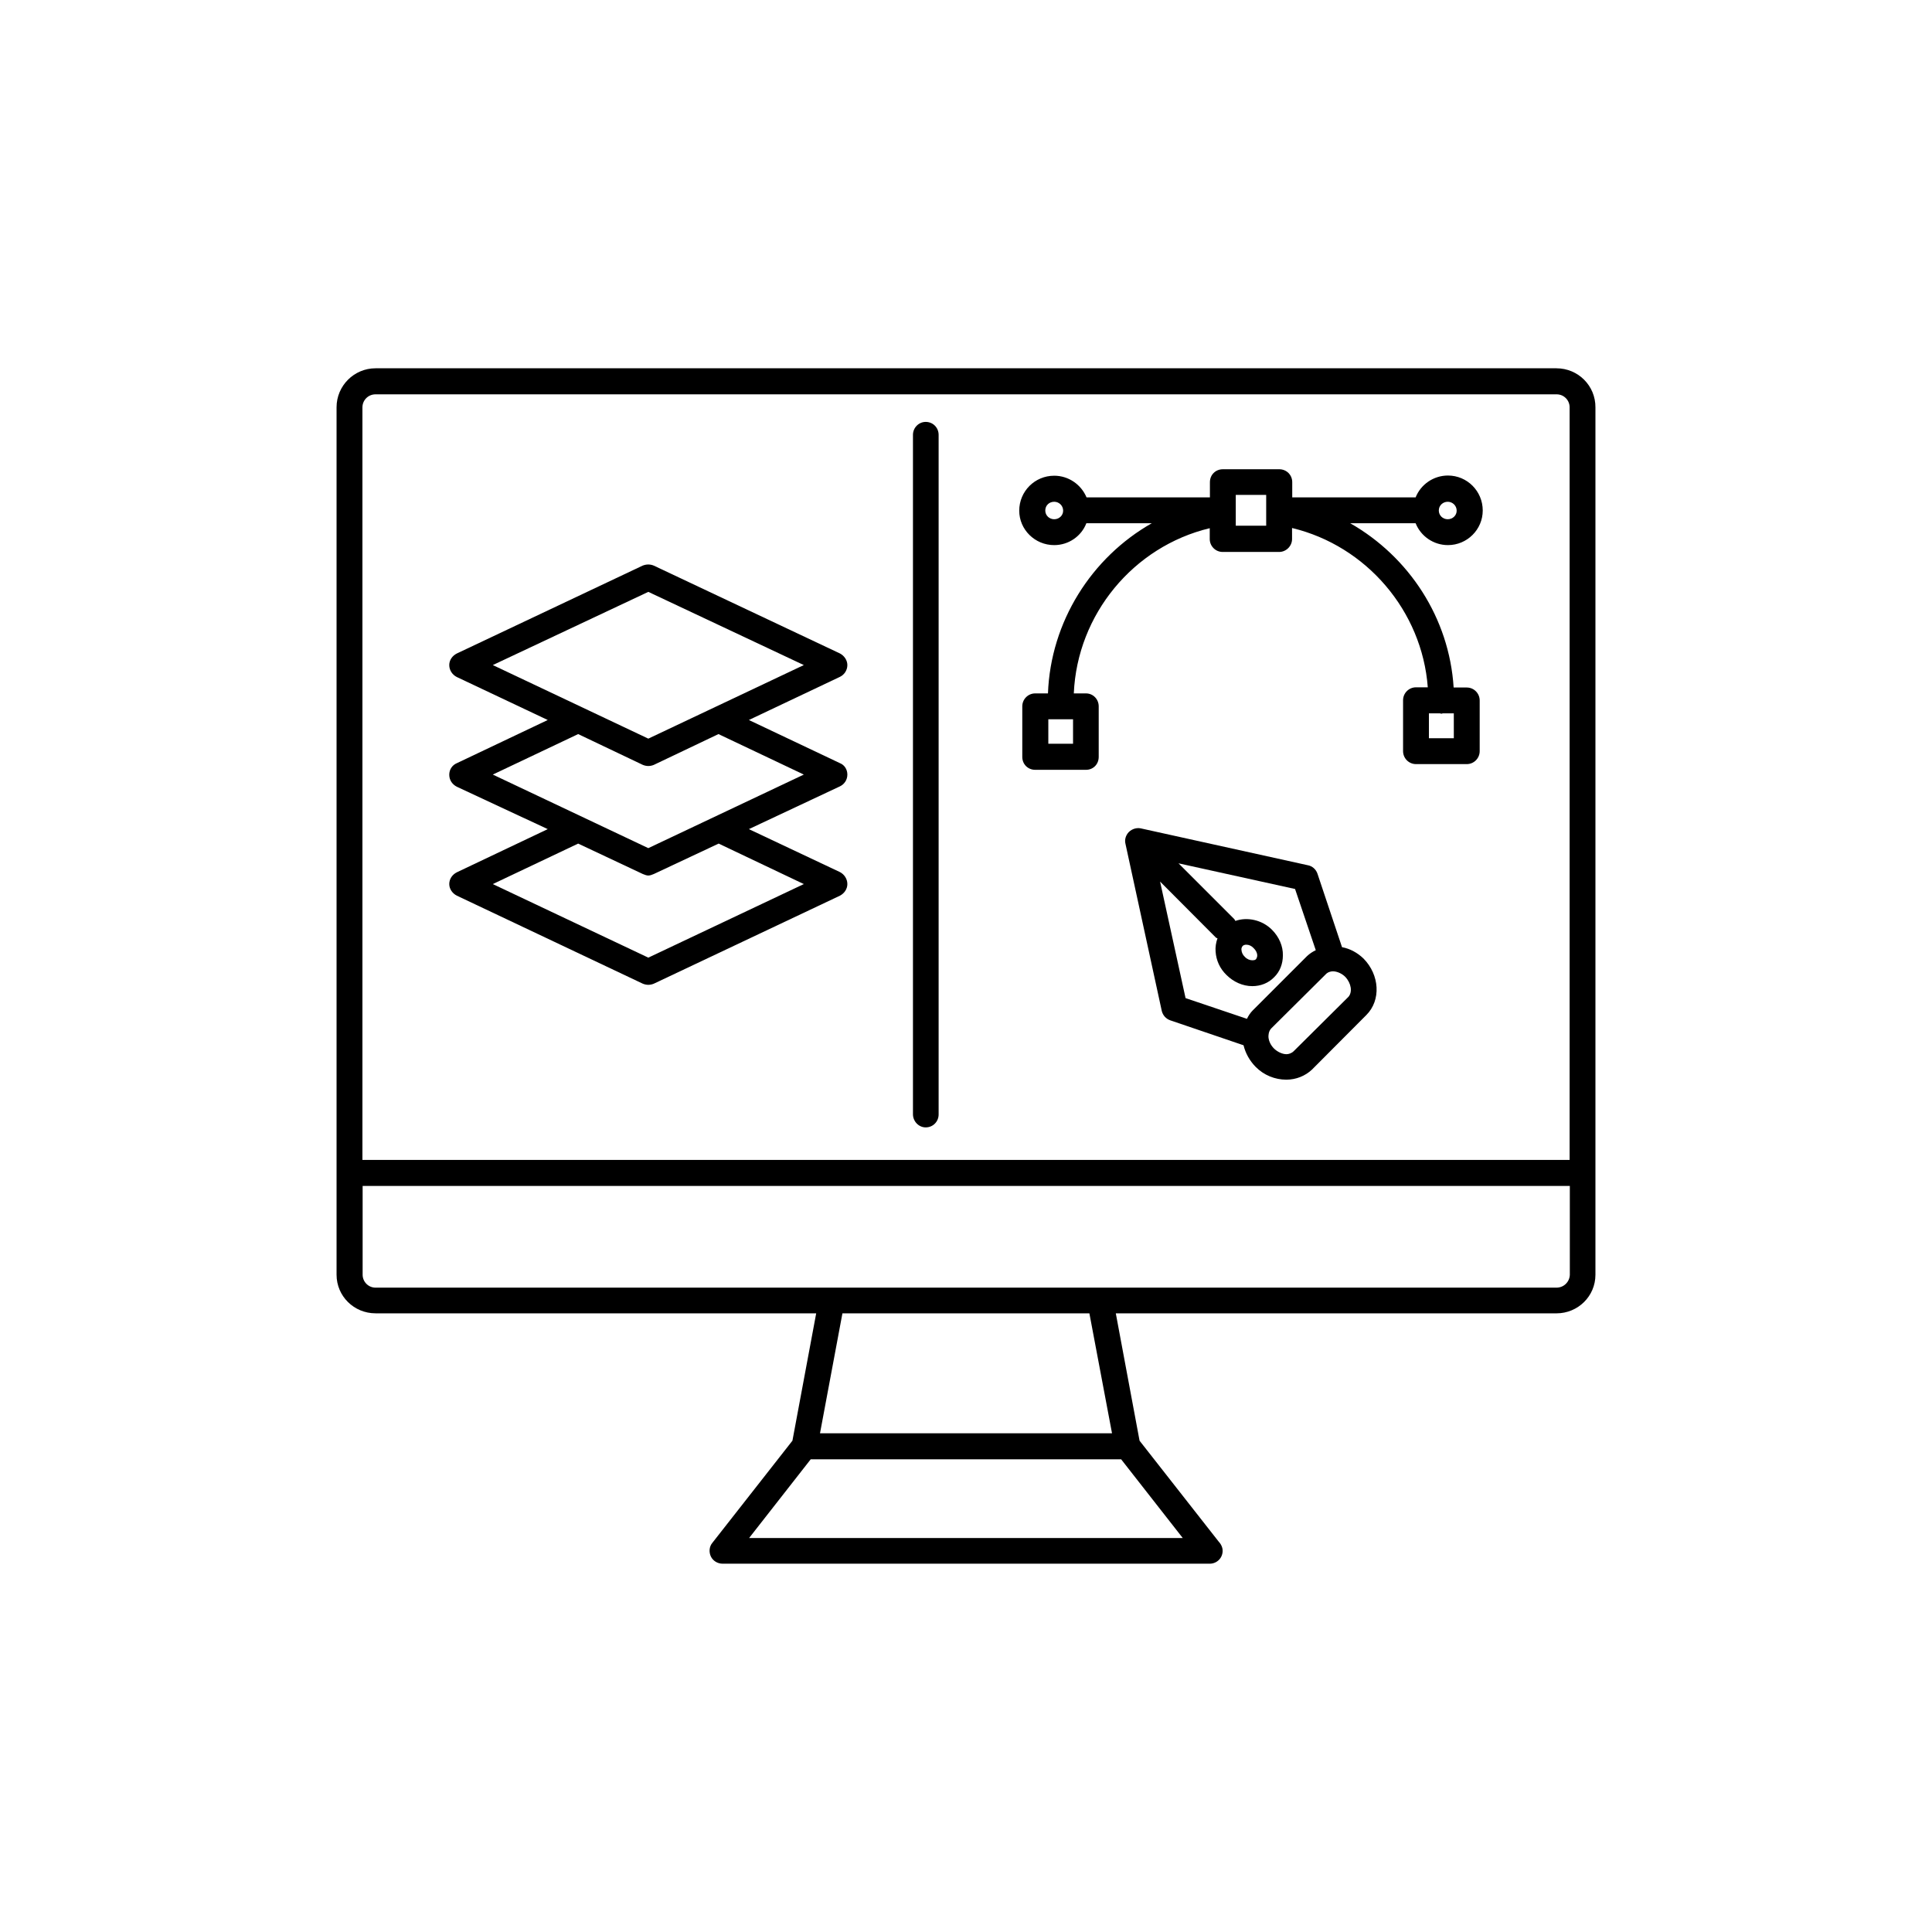
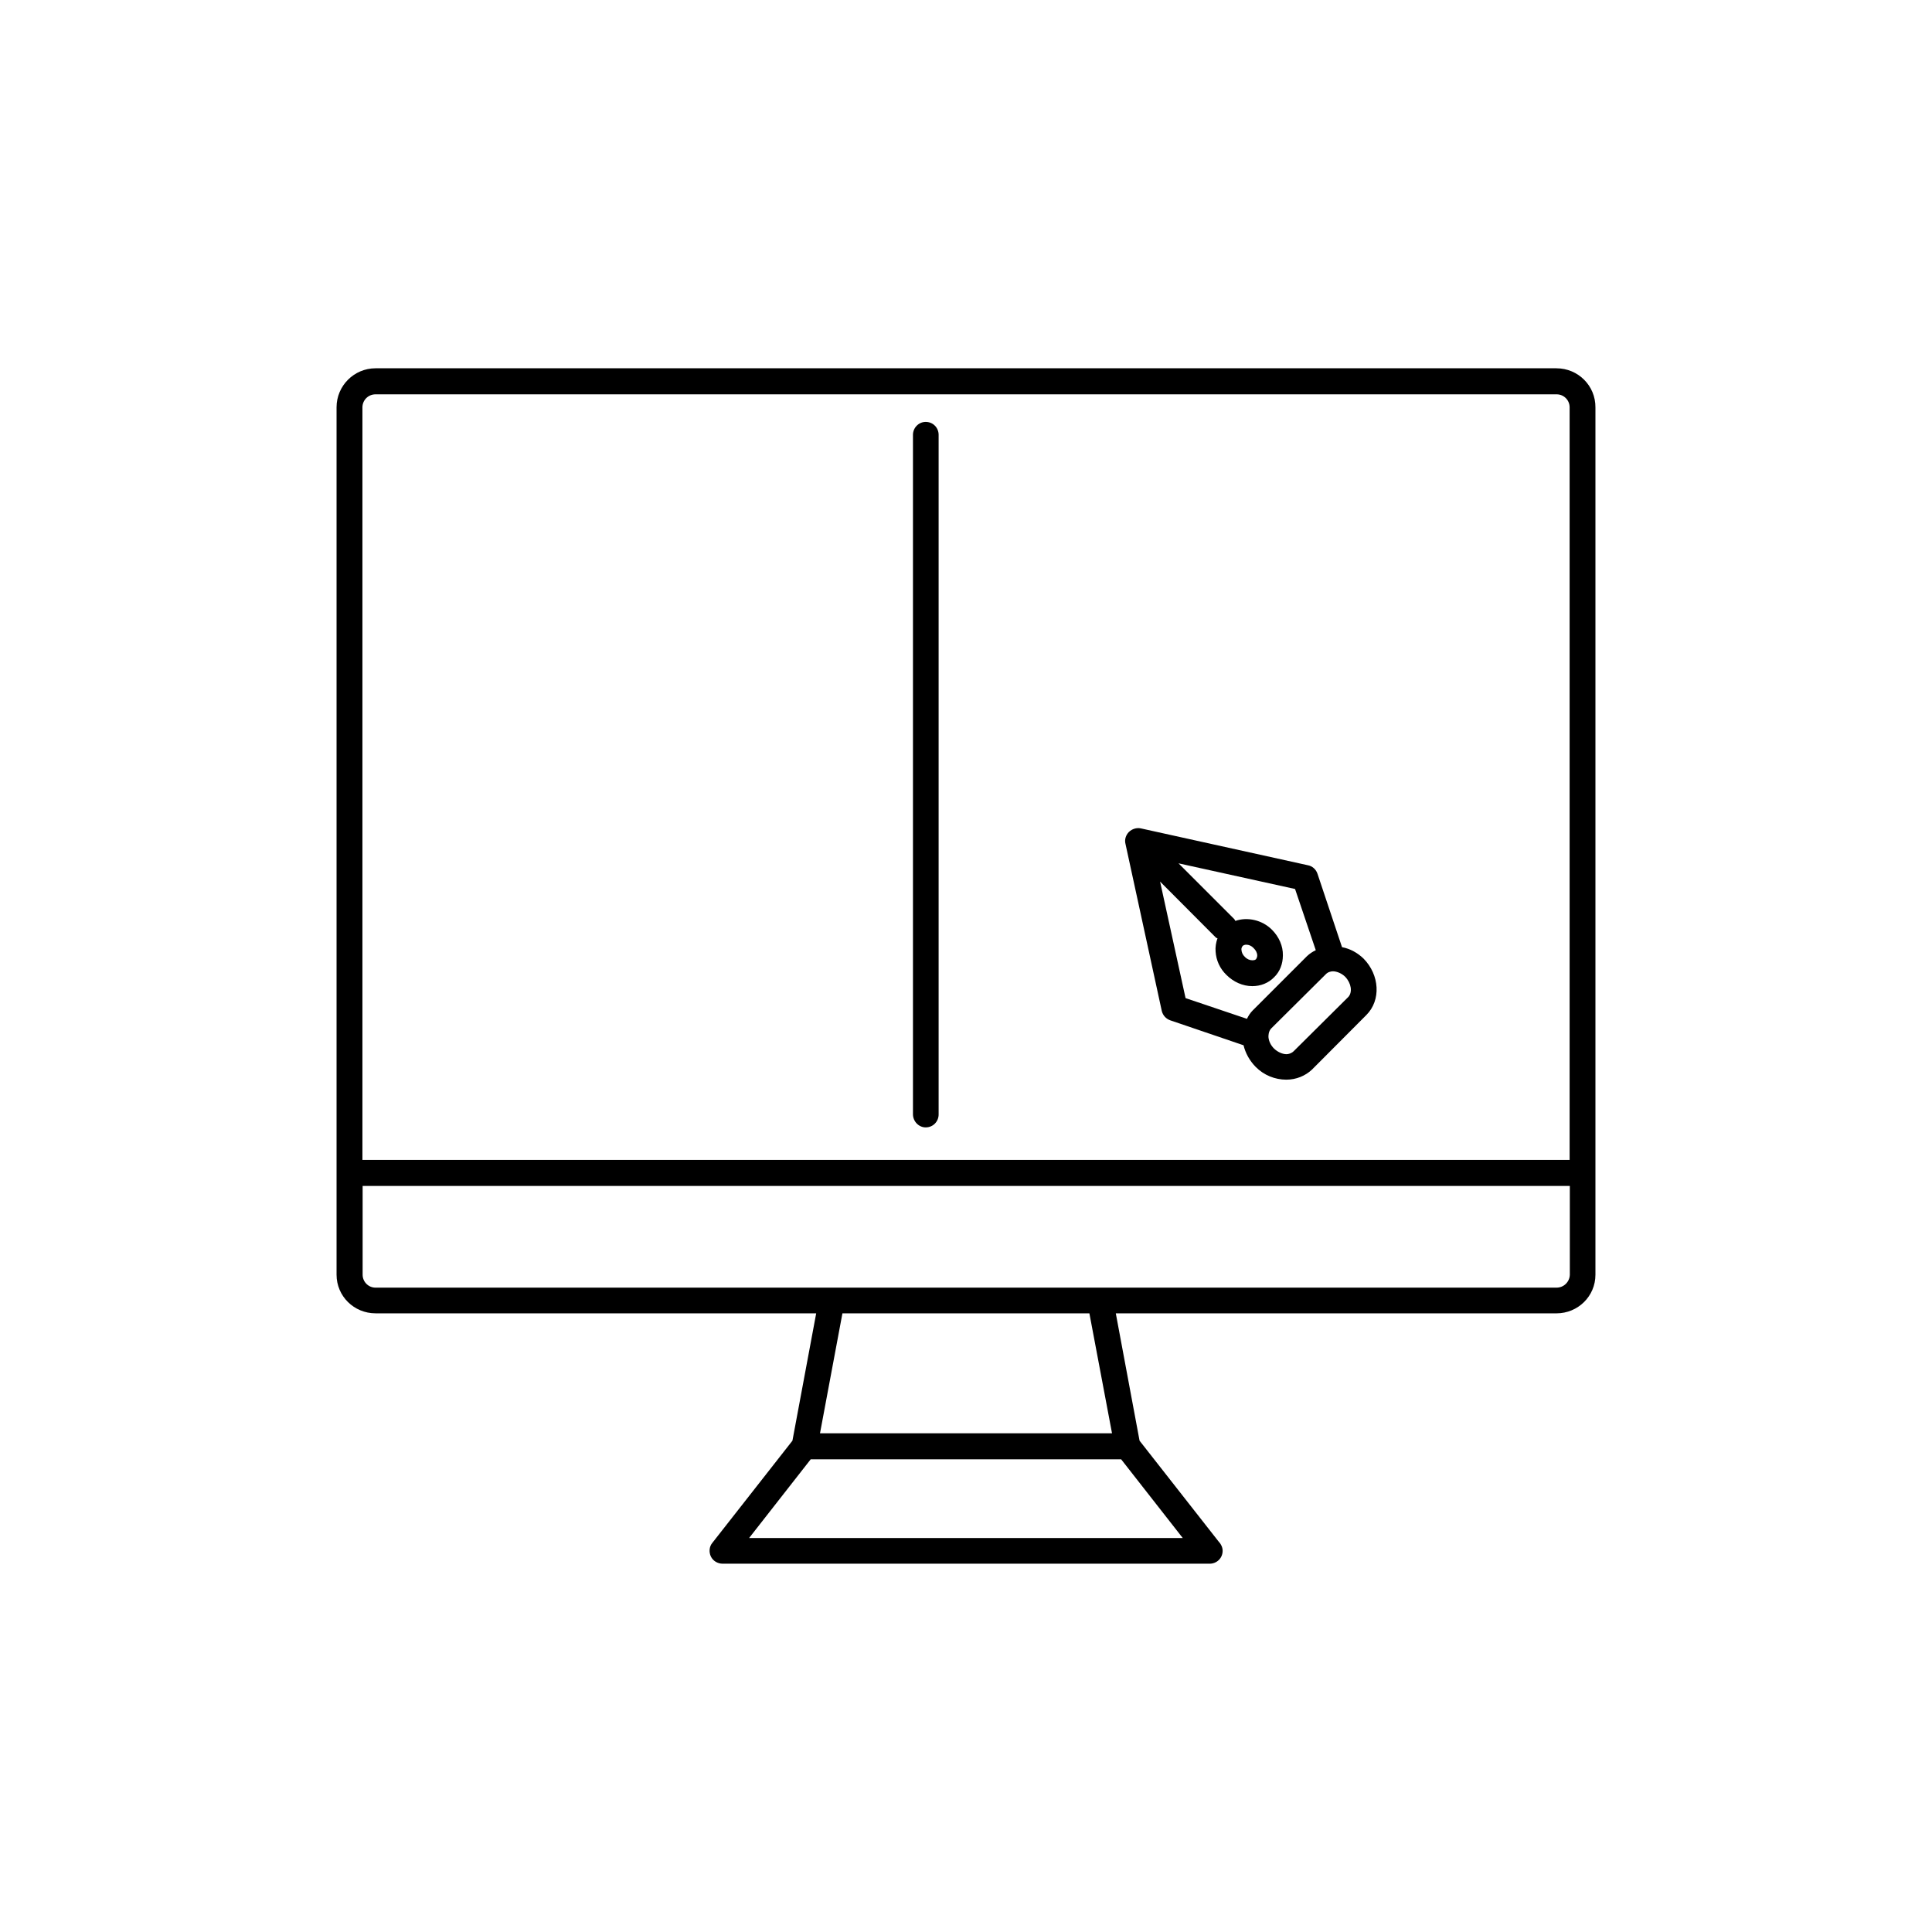
<svg xmlns="http://www.w3.org/2000/svg" fill="#000000" width="800px" height="800px" version="1.1" viewBox="144 144 512 512">
  <g>
    <path d="m556.48 241.6h-312.96c-5.691 0-10.328 4.637-10.328 10.328v229.89c0 5.691 4.637 10.227 10.328 10.227h116.78l-6.297 33.754-21.211 27.059c-0.855 1.008-0.957 2.469-0.402 3.629 0.555 1.156 1.766 1.91 3.125 1.91h128.97 0.102c1.863 0 3.426-1.461 3.426-3.426 0-1.008-0.504-1.863-1.16-2.57l-20.855-26.598-6.297-33.754h116.78c5.691 0 10.328-4.535 10.328-10.227v-229.84c0.051-5.746-4.582-10.379-10.328-10.379zm-312.96 6.902h313.02c1.914 0 3.426 1.562 3.426 3.426v199.46h-319.92v-199.41c0-1.914 1.512-3.477 3.477-3.477zm99 303.09 16.324-20.859h82.273l16.324 20.859zm96.176-27.758h-77.387l5.945-31.789h65.445zm117.79-38.594h-312.96c-1.914 0-3.426-1.562-3.426-3.426v-23.527h319.92v23.527c-0.051 1.863-1.562 3.426-3.527 3.426z" />
    <path d="m499.65 395.01-6.5-19.449c-0.402-1.207-1.41-2.062-2.57-2.266l-44.285-9.773c-1.059-0.203-2.266 0.102-3.176 1.008-0.754 0.805-1.156 1.965-0.852 3.121l9.621 44.285c0.301 1.16 1.109 2.066 2.266 2.469l19.398 6.602c0.504 2.066 1.562 4.031 3.176 5.691 2.215 2.266 5.188 3.426 8.16 3.426 2.621 0 5.039-1.008 6.801-2.672l14.41-14.461c3.93-3.93 3.527-10.629-0.754-14.965-1.562-1.504-3.527-2.613-5.695-3.016zm-48.215-17.383 14.812 14.863c0.102 0.102 0.25 0.102 0.402 0.152-0.402 1.16-0.605 2.367-0.504 3.527 0.152 2.367 1.16 4.535 2.871 6.195 1.863 1.863 4.332 2.973 6.852 2.973 2.215 0 4.281-0.805 5.793-2.367 1.512-1.461 2.316-3.527 2.316-5.793 0.055-2.422-1.004-4.891-2.867-6.754-2.621-2.668-6.602-3.477-9.727-2.367-0.102-0.203-0.152-0.301-0.301-0.504l-14.762-14.762 30.883 6.801 5.492 16.223c-0.855 0.402-1.613 0.906-2.316 1.562l-14.359 14.359c-0.707 0.703-1.211 1.512-1.562 2.266l-16.273-5.492zm21.562 18.086c-0.051-0.301 0.051-0.703 0.352-1.059 0.254-0.199 0.605-0.301 0.91-0.301 0.707 0 1.41 0.301 1.965 0.906 0.605 0.605 0.957 1.258 0.957 1.965 0 0.402-0.152 0.707-0.352 1.008-0.305 0.254-0.707 0.254-0.961 0.254-0.656 0-1.41-0.301-1.965-0.906-0.555-0.504-0.855-1.16-0.906-1.867zm28.316 12.496-14.461 14.359c-0.605 0.602-1.41 0.805-1.914 0.805-1.109 0-2.367-0.605-3.273-1.461-0.91-0.906-1.414-1.965-1.512-3.074 0-0.504 0-1.461 0.707-2.266l14.461-14.359c0.551-0.605 1.355-0.805 1.91-0.805 1.109 0 2.418 0.605 3.273 1.461 1.613 1.711 1.965 4.078 0.809 5.34z" />
-     <path d="m423.38 288.46c3.828 0 7.203-2.367 8.516-5.793h17.332c-15.973 9.07-26.801 26.098-27.508 45.09h-3.379c-1.914 0-3.426 1.562-3.426 3.426v13.402c0 1.965 1.512 3.426 3.426 3.426h13.453c1.914 0 3.375-1.461 3.375-3.426v-13.402c0-1.863-1.461-3.426-3.375-3.426h-3.223c0.906-20.957 15.82-38.945 36.023-43.781v2.871c0 1.863 1.512 3.426 3.426 3.426h14.965c1.863 0 3.426-1.562 3.426-3.426l-0.004-2.922c19.699 4.734 34.461 21.965 35.973 42.219h-3.125c-1.914 0-3.426 1.562-3.426 3.426v13.5c0 1.863 1.512 3.426 3.426 3.426h13.453c1.914 0 3.426-1.562 3.426-3.426v-13.449c0-1.863-1.512-3.426-3.426-3.426h-3.477c-1.16-18.441-11.84-34.664-27.406-43.531h17.332c1.359 3.426 4.734 5.793 8.566 5.793 5.09 0 9.219-4.133 9.219-9.168 0-5.141-4.133-9.27-9.219-9.27-3.828 0-7.203 2.367-8.566 5.793h-32.699v-4.031c0-1.965-1.562-3.426-3.426-3.426h-14.965c-1.914 0-3.426 1.461-3.426 3.426v4.031h-32.695c-1.41-3.375-4.738-5.742-8.566-5.742-5.141 0-9.27 4.133-9.27 9.27 0 4.988 4.133 9.121 9.27 9.121zm4.988 52.645h-6.551v-6.496h6.551zm100.86-1.461h-6.551v-6.598h2.922c0.152 0 0.25 0.102 0.402 0.102 0.102 0 0.203-0.102 0.402-0.102h2.871l0.004 6.598zm-1.562-62.672c1.258 0 2.367 1.008 2.367 2.367 0 1.258-1.059 2.266-2.367 2.266-1.309 0-2.367-1.008-2.367-2.316 0-1.359 1.109-2.316 2.367-2.316zm-56.176-1.812h8.062v8.16h-8.062zm-48.113 1.812c1.258 0 2.367 1.008 2.367 2.367 0 1.258-1.059 2.266-2.367 2.266s-2.367-1.008-2.367-2.316c0-1.359 1.059-2.316 2.367-2.316z" />
-     <path d="m263.06 378.29c0 1.258 0.805 2.469 2.016 3.074l49.273 23.324c0.504 0.203 1.008 0.301 1.461 0.301s1.008-0.102 1.461-0.301l49.324-23.324c1.156-0.605 1.965-1.766 1.965-3.074 0-1.359-0.805-2.57-1.965-3.176l-24.133-11.387 24.133-11.336c1.156-0.551 1.965-1.711 1.965-3.121s-0.809-2.57-1.965-3.023l-24.133-11.438 24.133-11.438c1.156-0.551 1.965-1.762 1.965-3.121 0-1.258-0.805-2.469-1.965-3.074l-49.324-23.277c-0.957-0.402-1.965-0.402-2.973 0l-49.223 23.277c-1.211 0.605-2.016 1.762-2.016 3.074 0 1.359 0.805 2.57 2.016 3.176l24.082 11.383-24.082 11.438c-1.211 0.504-2.016 1.664-2.016 3.074s0.805 2.57 2.016 3.176l24.082 11.23-24.082 11.438c-1.207 0.605-2.016 1.766-2.016 3.125zm52.75-77.438 41.211 19.398-41.211 19.496-41.211-19.496zm-18.59 37.688 17.129 8.16c0.504 0.203 1.008 0.301 1.461 0.301s1.008-0.102 1.461-0.301l17.129-8.16 22.621 10.73-41.211 19.496-41.211-19.496zm0 29.02 17.129 8.062c0.504 0.203 1.008 0.402 1.461 0.402s1.008-0.203 1.461-0.402l17.18-8.062 22.57 10.73-41.211 19.496-41.211-19.496z" />
    <path d="m389.32 442.77c1.965 0 3.426-1.562 3.426-3.426v-180.11c0-1.863-1.461-3.426-3.426-3.426-1.863 0-3.375 1.562-3.375 3.426v180.06c0 1.863 1.512 3.477 3.375 3.477z" />
  </g>
</svg>